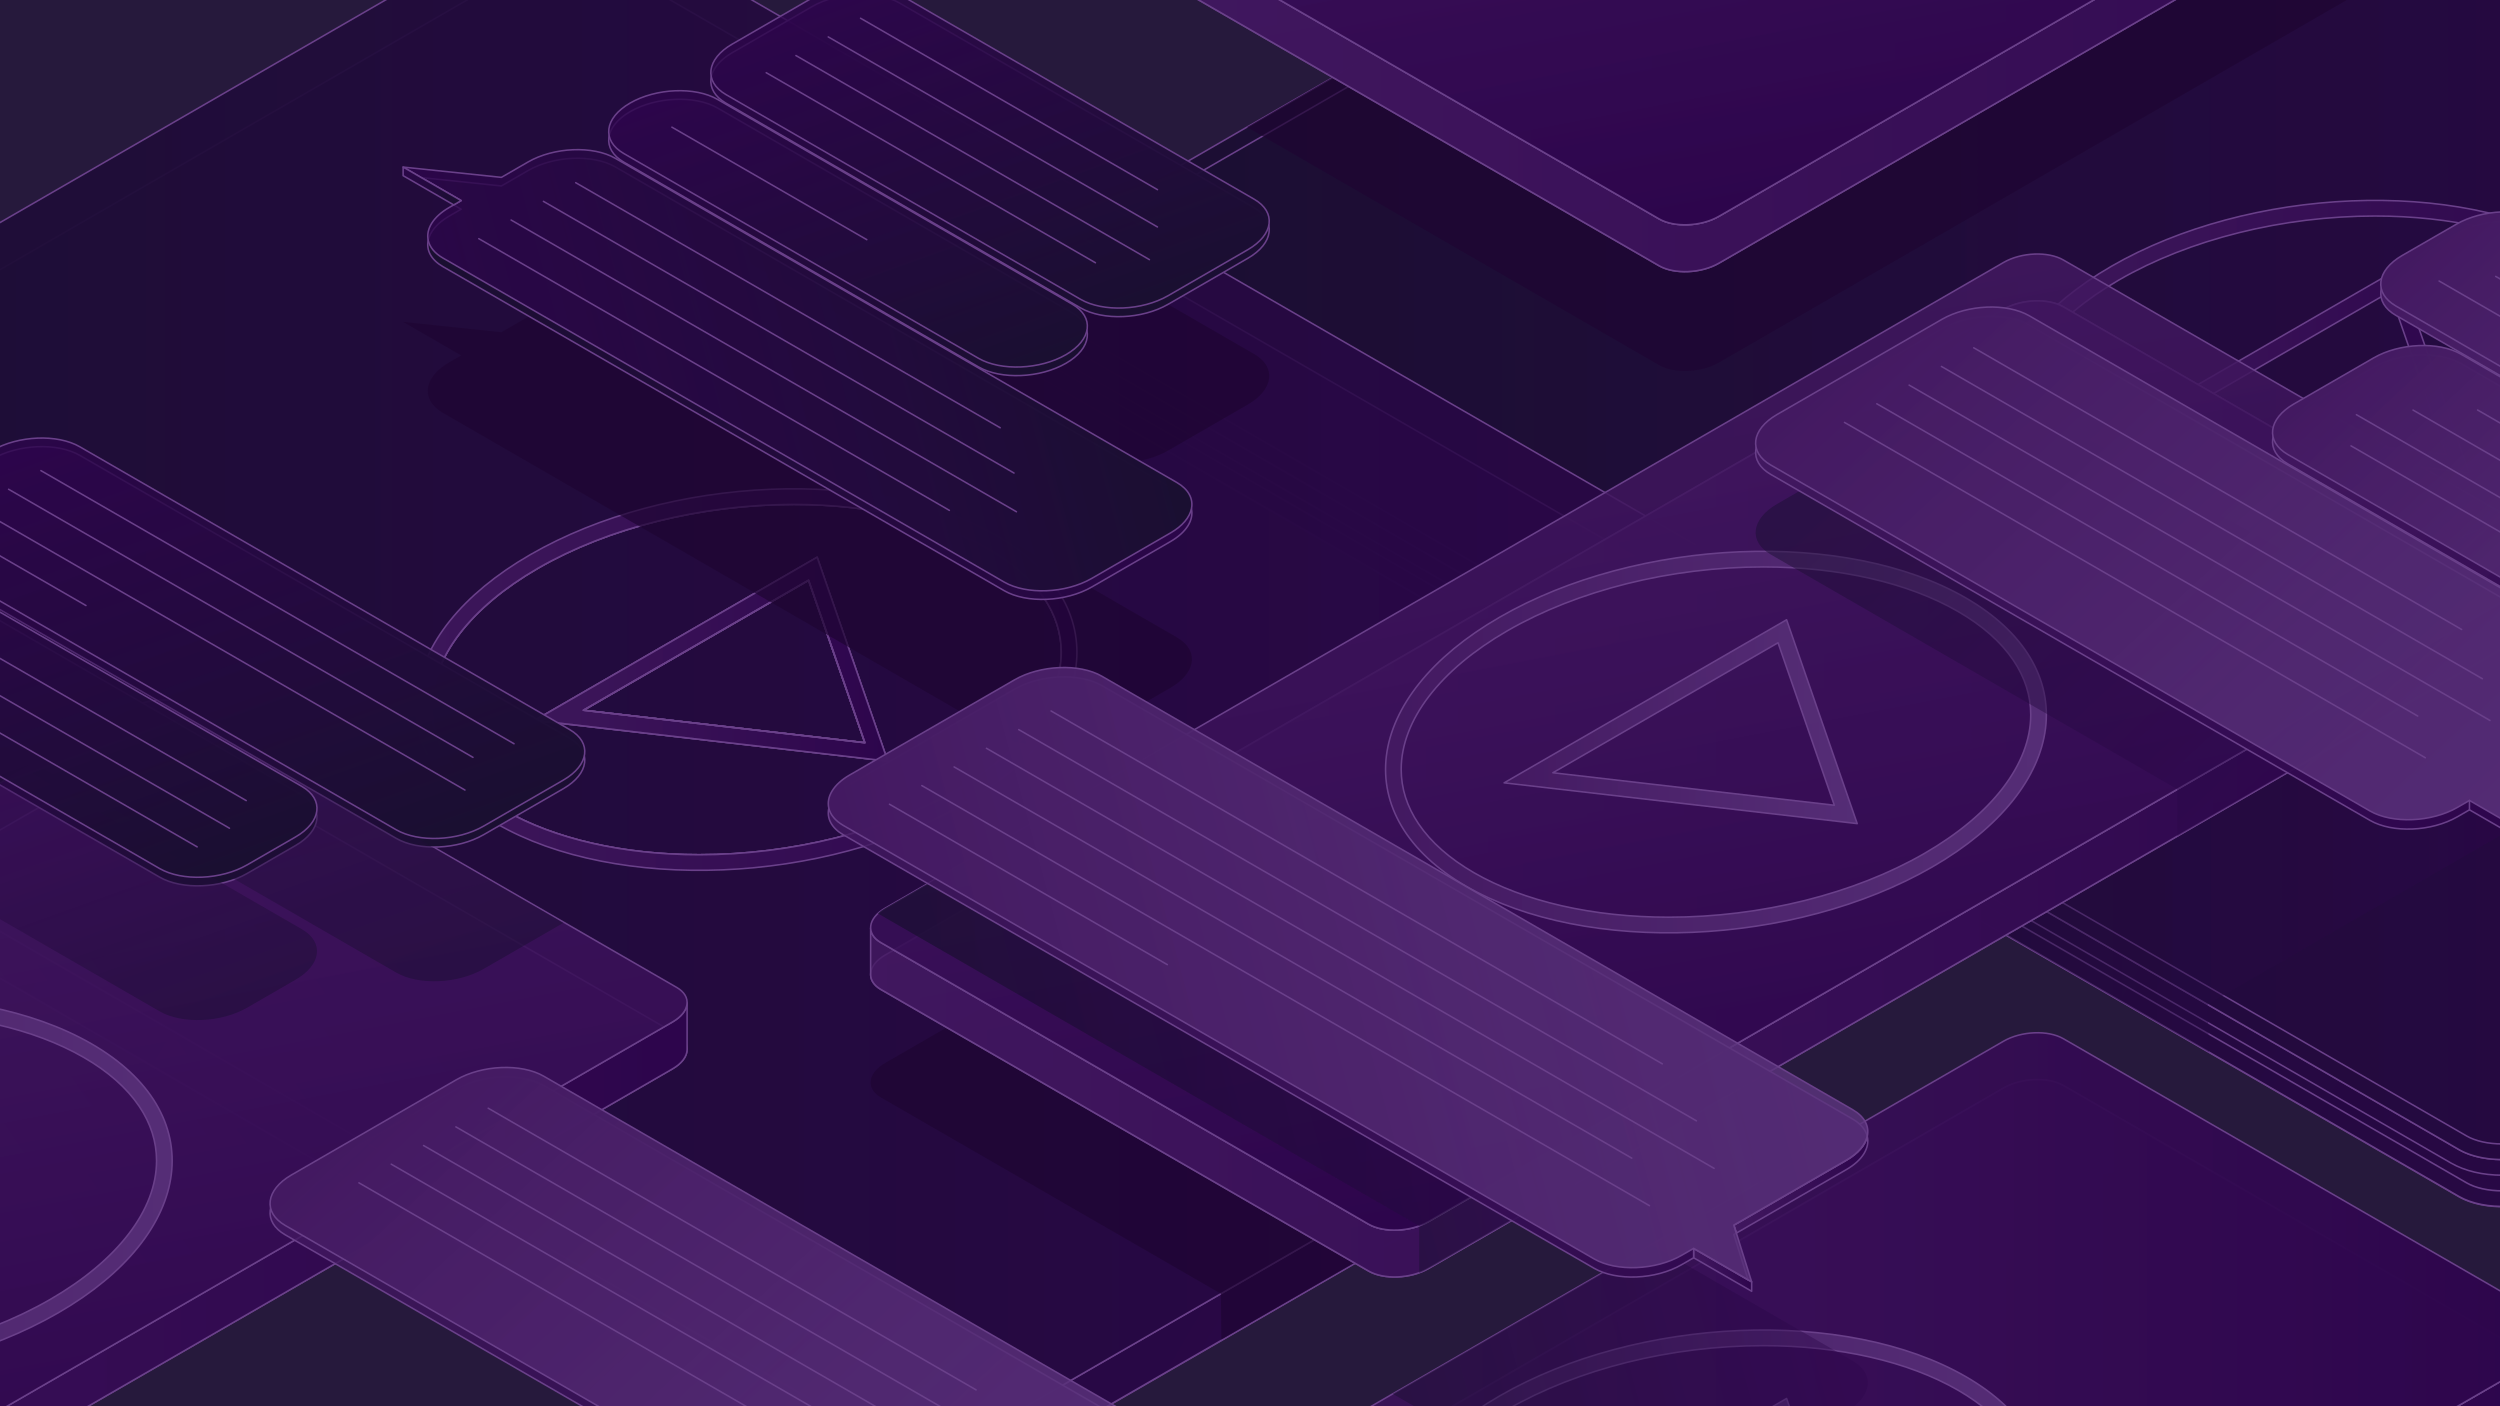
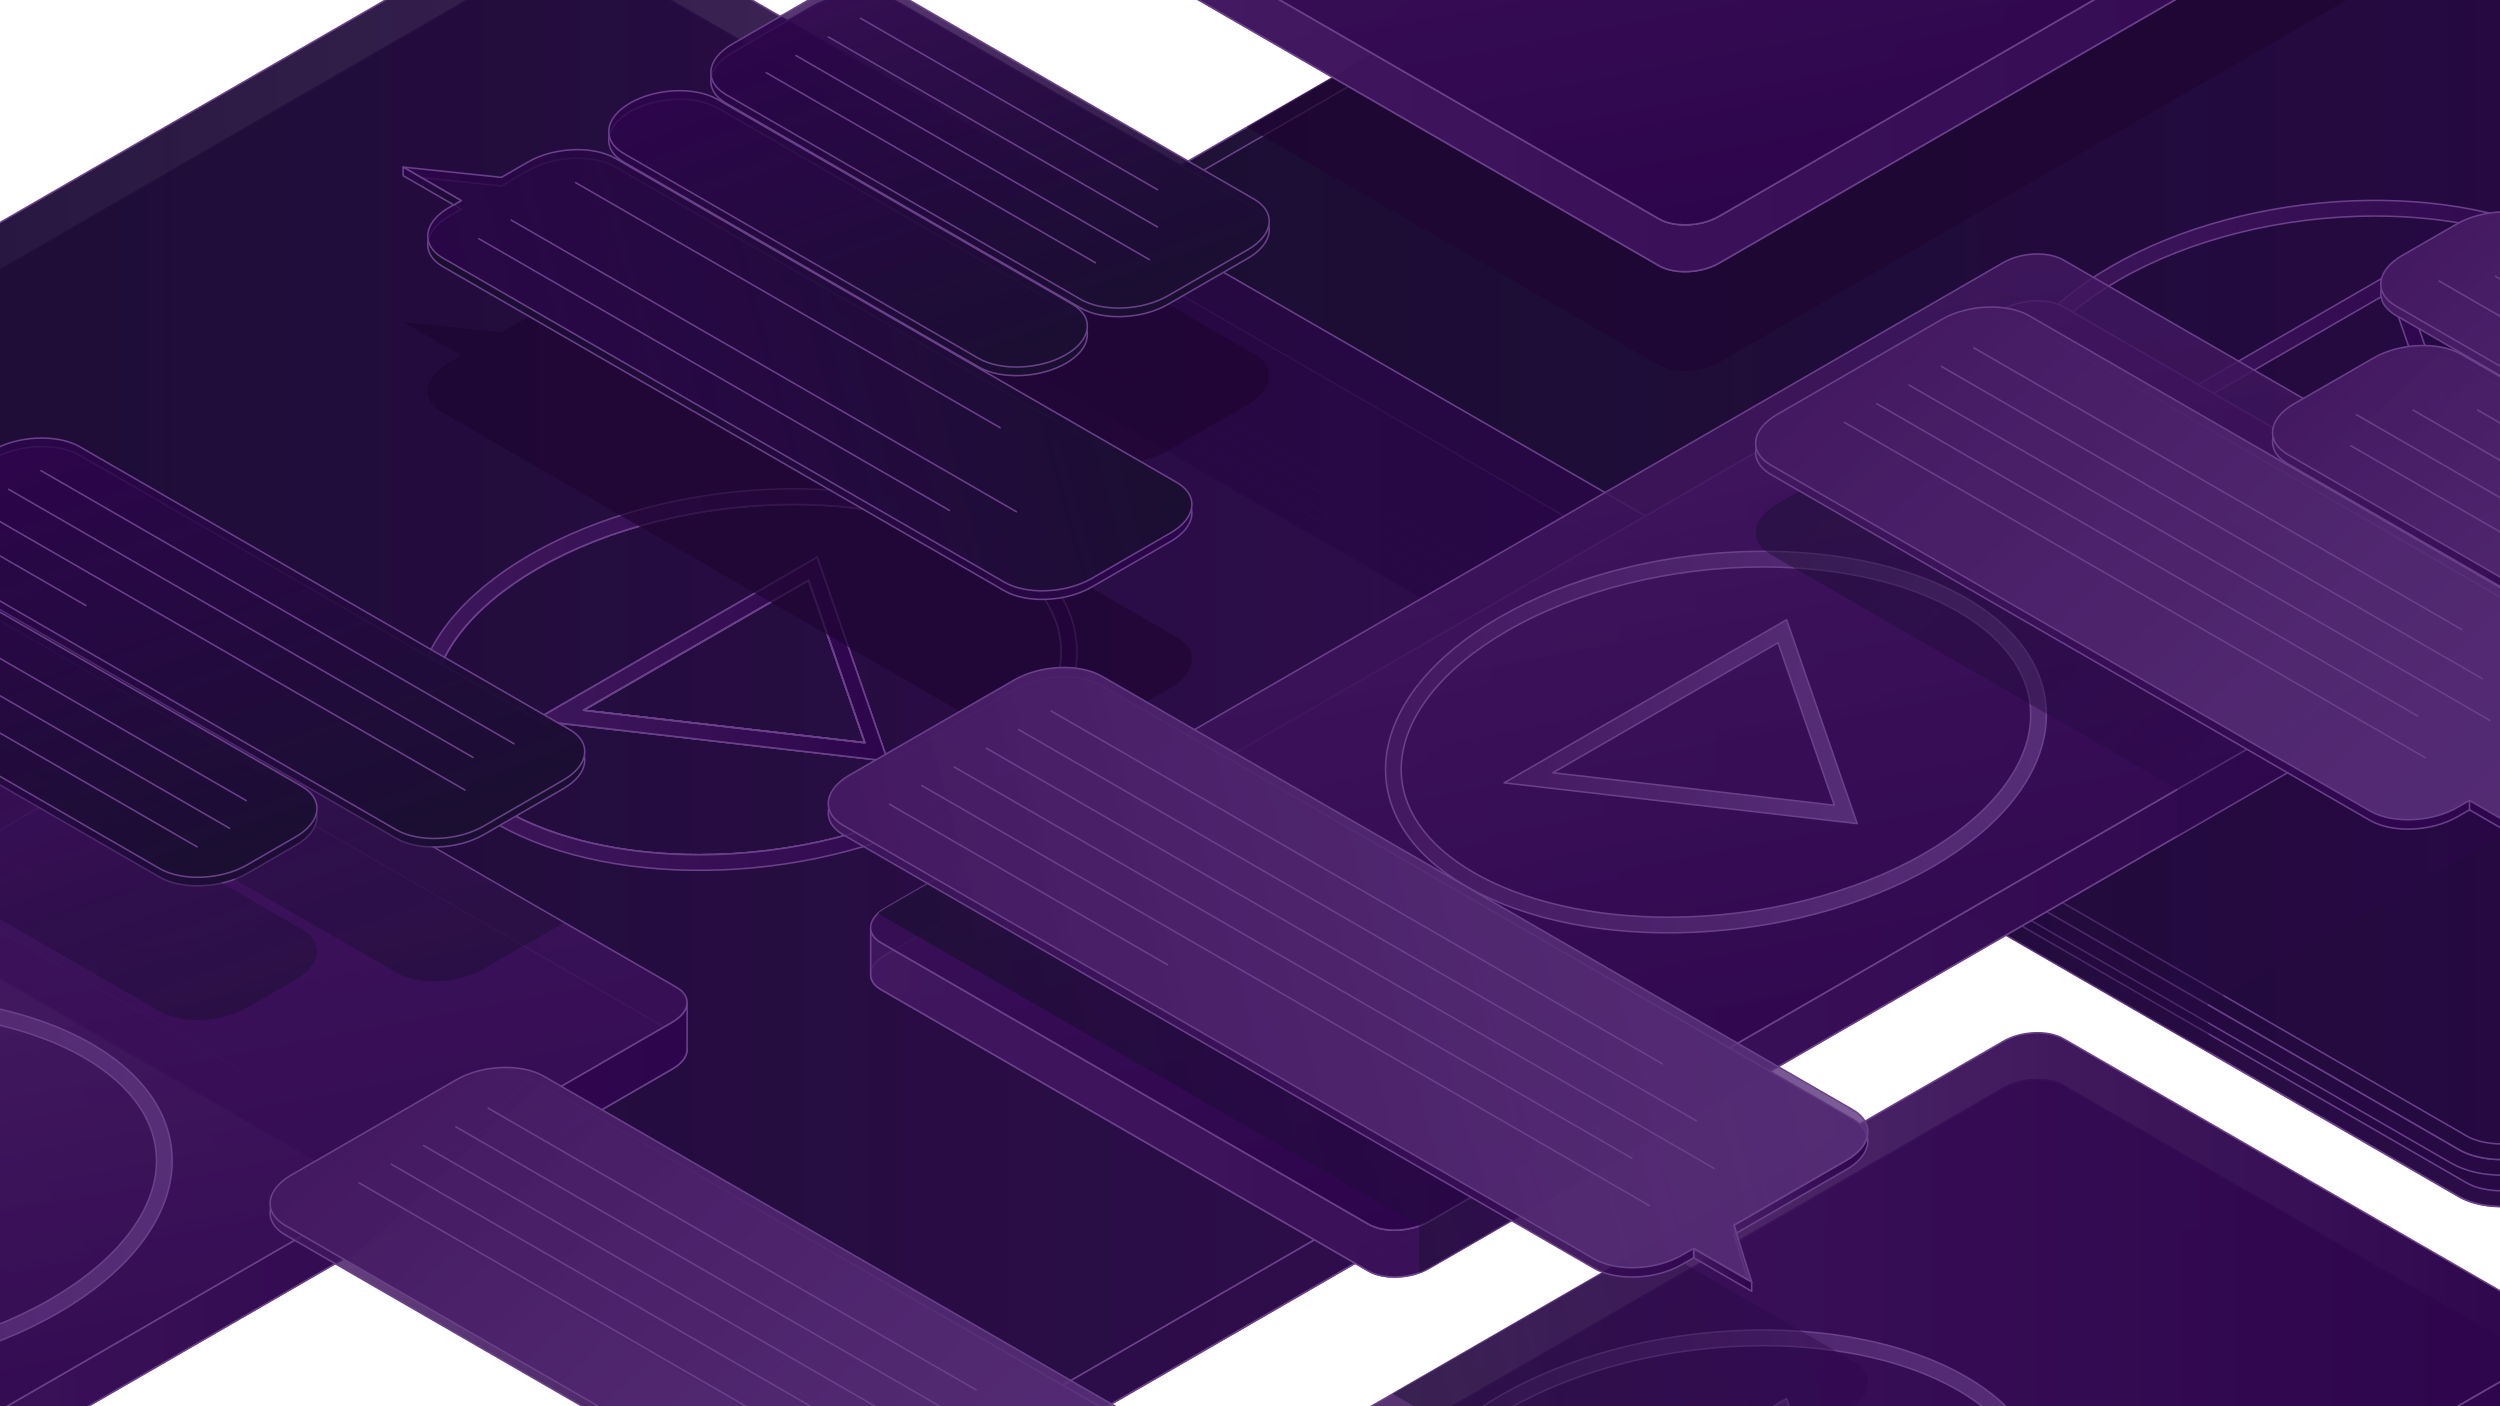
<svg xmlns="http://www.w3.org/2000/svg" xmlns:xlink="http://www.w3.org/1999/xlink" viewBox="0 0 3200 1800">
  <defs>
    <style>.cls-1{fill:url(#Unbenannter_Verlauf_27-20)}.cls-1,.cls-10,.cls-11,.cls-12,.cls-13,.cls-14,.cls-15,.cls-16,.cls-17,.cls-18,.cls-19,.cls-2,.cls-20,.cls-21,.cls-22,.cls-23,.cls-24,.cls-25,.cls-26,.cls-27,.cls-28,.cls-29,.cls-3,.cls-30,.cls-31,.cls-32,.cls-33,.cls-34,.cls-35,.cls-36,.cls-37,.cls-38,.cls-39,.cls-4,.cls-40,.cls-41,.cls-42,.cls-43,.cls-44,.cls-45,.cls-46,.cls-47,.cls-48,.cls-49,.cls-5,.cls-50,.cls-51,.cls-52,.cls-53,.cls-54,.cls-55,.cls-56,.cls-57,.cls-58,.cls-59,.cls-6,.cls-60,.cls-61,.cls-62,.cls-63,.cls-64,.cls-65,.cls-66,.cls-67,.cls-68,.cls-69,.cls-7,.cls-70,.cls-71,.cls-72,.cls-73,.cls-74,.cls-75,.cls-76,.cls-77,.cls-78,.cls-79,.cls-8,.cls-80,.cls-81,.cls-82,.cls-83,.cls-84,.cls-85,.cls-86,.cls-87,.cls-88,.cls-89,.cls-9,.cls-90,.cls-91,.cls-92,.cls-93,.cls-94,.cls-95,.cls-96{stroke:#6a408a;stroke-linecap:round;stroke-linejoin:round;stroke-width:2px}.cls-2{fill:url(#Unbenannter_Verlauf_27-22)}.cls-3{fill:url(#Unbenannter_Verlauf_4-21)}.cls-4{fill:url(#Unbenannter_Verlauf_4-20)}.cls-5{fill:url(#Unbenannter_Verlauf_4-18)}.cls-6{fill:url(#Unbenannter_Verlauf_4-23)}.cls-7{fill:url(#Unbenannter_Verlauf_27-11)}.cls-8{fill:url(#Unbenannter_Verlauf_4-13)}.cls-9{fill:url(#Unbenannter_Verlauf_4-36)}.cls-10{fill:url(#Unbenannter_Verlauf_27-9)}.cls-11{fill:url(#Unbenannter_Verlauf_27-4)}.cls-12{fill:url(#Unbenannter_Verlauf_4-9)}.cls-13{fill:url(#Unbenannter_Verlauf_4-27)}.cls-14{fill:url(#Unbenannter_Verlauf_4-11)}.cls-15{fill:url(#Unbenannter_Verlauf_20-26)}.cls-16{fill:url(#Unbenannter_Verlauf_4-19)}.cls-17{fill:url(#Unbenannter_Verlauf_20-4)}.cls-97{fill:url(#Unbenannter_Verlauf_20-10)}.cls-100,.cls-101,.cls-102,.cls-103,.cls-104,.cls-97,.cls-98,.cls-99{opacity:.5}.cls-98{fill:url(#Unbenannter_Verlauf_20-11)}.cls-99{fill:url(#Unbenannter_Verlauf_20-13)}.cls-18{fill:url(#Unbenannter_Verlauf_20-8)}.cls-19{fill:url(#Unbenannter_Verlauf_20-6)}.cls-20{fill:url(#Unbenannter_Verlauf_27-10)}.cls-21{fill:url(#Unbenannter_Verlauf_4-14)}.cls-22{fill:url(#Unbenannter_Verlauf_36-6)}.cls-23{fill:url(#Unbenannter_Verlauf_27-16)}.cls-24{fill:url(#Unbenannter_Verlauf_4-33)}.cls-25{fill:url(#Unbenannter_Verlauf_4-30)}.cls-26{fill:url(#Unbenannter_Verlauf_4-29)}.cls-27{fill:url(#Unbenannter_Verlauf_4-12)}.cls-28{fill:url(#Unbenannter_Verlauf_4)}.cls-29{fill:url(#Unbenannter_Verlauf_27-17)}.cls-30{fill:url(#Unbenannter_Verlauf_4-6)}.cls-31{fill:url(#Unbenannter_Verlauf_20)}.cls-32{fill:url(#Unbenannter_Verlauf_27-6)}.cls-33{fill:url(#Unbenannter_Verlauf_4-25)}.cls-34{fill:url(#Unbenannter_Verlauf_4-28)}.cls-35{fill:url(#Unbenannter_Verlauf_4-38)}.cls-36{fill:url(#Unbenannter_Verlauf_27-21)}.cls-37{fill:url(#Unbenannter_Verlauf_36-9)}.cls-38{fill:url(#Unbenannter_Verlauf_4-2)}.cls-100{fill:url(#Unbenannter_Verlauf_20-14)}.cls-39{fill:url(#Unbenannter_Verlauf_4-34)}.cls-40{fill:url(#Unbenannter_Verlauf_4-32)}.cls-41{fill:url(#Unbenannter_Verlauf_4-26)}.cls-42{fill:url(#Unbenannter_Verlauf_27-12)}.cls-43{fill:url(#Unbenannter_Verlauf_36-3)}.cls-101{fill:url(#Unbenannter_Verlauf_20-24)}.cls-44{fill:url(#Unbenannter_Verlauf_20-21)}.cls-105{clip-path:url(#clippath-1)}.cls-45{fill:url(#Unbenannter_Verlauf_4-8)}.cls-46{fill:url(#Unbenannter_Verlauf_20-5)}.cls-47{fill:url(#Unbenannter_Verlauf_36-8)}.cls-48{fill:url(#Unbenannter_Verlauf_4-7)}.cls-49{fill:url(#Unbenannter_Verlauf_20-9)}.cls-50{fill:url(#Unbenannter_Verlauf_4-4)}.cls-51{fill:url(#Unbenannter_Verlauf_4-35)}.cls-52{fill:url(#Unbenannter_Verlauf_20-2)}.cls-53{fill:url(#Unbenannter_Verlauf_20-17)}.cls-54{fill:url(#Unbenannter_Verlauf_36-5)}.cls-55{fill:url(#Unbenannter_Verlauf_27-2)}.cls-56{fill:url(#Unbenannter_Verlauf_20-27)}.cls-57{fill:url(#Unbenannter_Verlauf_20-3)}.cls-58{fill:url(#Unbenannter_Verlauf_36-4)}.cls-59{fill:url(#Unbenannter_Verlauf_20-25)}.cls-60{fill:url(#Unbenannter_Verlauf_4-31)}.cls-106{fill:#1f0532;opacity:.7}.cls-61{fill:url(#Unbenannter_Verlauf_20-18)}.cls-62{fill:url(#Unbenannter_Verlauf_29)}.cls-63{fill:url(#Unbenannter_Verlauf_30)}.cls-102{fill:url(#Unbenannter_Verlauf_20-23)}.cls-64{fill:url(#Unbenannter_Verlauf_27-23)}.cls-65{fill:url(#Unbenannter_Verlauf_36-10)}.cls-66{fill:url(#Unbenannter_Verlauf_20-7)}.cls-67{fill:url(#Unbenannter_Verlauf_20-16)}.cls-68{fill:url(#Unbenannter_Verlauf_27-5)}.cls-69{fill:url(#Unbenannter_Verlauf_20-22)}.cls-70{fill:url(#Unbenannter_Verlauf_4-3)}.cls-71{fill:url(#Unbenannter_Verlauf_27-7)}.cls-72{fill:url(#Unbenannter_Verlauf_27-14)}.cls-107,.cls-87{fill:none}.cls-73{fill:url(#Unbenannter_Verlauf_27-18)}.cls-74{fill:url(#Unbenannter_Verlauf_4-17)}.cls-75{fill:url(#Unbenannter_Verlauf_27-3)}.cls-76{fill:url(#Unbenannter_Verlauf_36-12)}.cls-77{fill:url(#Unbenannter_Verlauf_4-16)}.cls-108{fill:#26193c}.cls-78{fill:url(#Unbenannter_Verlauf_20-19)}.cls-79{fill:url(#Unbenannter_Verlauf_36-7)}.cls-80{fill:url(#Unbenannter_Verlauf_4-22)}.cls-81{fill:url(#Unbenannter_Verlauf_27-8)}.cls-82{fill:url(#Unbenannter_Verlauf_27-15)}.cls-83{fill:url(#Unbenannter_Verlauf_4-24)}.cls-103{fill:url(#Unbenannter_Verlauf_20-12)}.cls-84{fill:url(#Unbenannter_Verlauf_4-10)}.cls-85{fill:url(#Unbenannter_Verlauf_4-15)}.cls-86{fill:url(#Unbenannter_Verlauf_27-13)}.cls-88{fill:url(#Unbenannter_Verlauf_20-20)}.cls-89{fill:url(#Unbenannter_Verlauf_4-37)}.cls-90{fill:url(#Unbenannter_Verlauf_27-19)}.cls-91{fill:url(#Unbenannter_Verlauf_27)}.cls-92{fill:url(#Unbenannter_Verlauf_27-24)}.cls-93{fill:url(#Unbenannter_Verlauf_4-5)}.cls-94{fill:url(#Unbenannter_Verlauf_36-2)}.cls-104{fill:url(#Unbenannter_Verlauf_20-15)}.cls-95{fill:url(#Unbenannter_Verlauf_36-11)}.cls-96{fill:url(#Unbenannter_Verlauf_36)}</style>
    <clipPath id="clippath-1">
      <path class="cls-107" d="M0 0h3200v1800H0z" />
    </clipPath>
    <linearGradient id="Unbenannter_Verlauf_20" data-name="Unbenannter Verlauf 20" x1="1275.86" y1="560.97" x2="4683.08" y2="560.97" gradientUnits="userSpaceOnUse">
      <stop offset="0" stop-color="#1a0f31" />
      <stop offset="1" stop-color="#2d054c" stop-opacity=".8" />
    </linearGradient>
    <linearGradient id="Unbenannter_Verlauf_20-2" data-name="Unbenannter Verlauf 20" x1="1295.85" y1="560.97" x2="4663.08" y2="560.97" xlink:href="#Unbenannter_Verlauf_20" />
    <linearGradient id="Unbenannter_Verlauf_20-3" data-name="Unbenannter Verlauf 20" x1="1628.75" y1="-239.21" x2="4325.64" y2="1317.84" xlink:href="#Unbenannter_Verlauf_20" />
    <linearGradient id="Unbenannter_Verlauf_20-4" data-name="Unbenannter Verlauf 20" x1="1656.86" y1="-199.73" x2="4298.22" y2="1325.26" xlink:href="#Unbenannter_Verlauf_20" />
    <linearGradient id="Unbenannter_Verlauf_20-5" data-name="Unbenannter Verlauf 20" x1="1275.85" y1="500.68" x2="4683.08" y2="500.68" xlink:href="#Unbenannter_Verlauf_20" />
    <linearGradient id="Unbenannter_Verlauf_20-6" data-name="Unbenannter Verlauf 20" x1="1295.85" y1="500.68" x2="4663.08" y2="500.68" xlink:href="#Unbenannter_Verlauf_20" />
    <linearGradient id="Unbenannter_Verlauf_27" data-name="Unbenannter Verlauf 27" x1="2556.55" y1="500.68" x2="3402.39" y2="500.68" gradientUnits="userSpaceOnUse">
      <stop offset="0" stop-color="#431961" stop-opacity=".8" />
      <stop offset="1" stop-color="#2d054c" />
    </linearGradient>
    <linearGradient id="Unbenannter_Verlauf_27-2" data-name="Unbenannter Verlauf 27" x1="2708.3" y1="474.59" x2="3160.25" y2="474.59" xlink:href="#Unbenannter_Verlauf_27" />
    <linearGradient id="Unbenannter_Verlauf_20-7" data-name="Unbenannter Verlauf 20" x1="-748.06" y1="930.14" x2="2659.17" y2="930.14" xlink:href="#Unbenannter_Verlauf_20" />
    <linearGradient id="Unbenannter_Verlauf_20-8" data-name="Unbenannter Verlauf 20" x1="-395.16" y1="129.97" x2="2301.73" y2="1687.02" xlink:href="#Unbenannter_Verlauf_20" />
    <linearGradient id="Unbenannter_Verlauf_20-9" data-name="Unbenannter Verlauf 20" x1="-748.06" y1="869.86" x2="2659.17" y2="869.86" xlink:href="#Unbenannter_Verlauf_20" />
    <linearGradient id="Unbenannter_Verlauf_27-3" data-name="Unbenannter Verlauf 27" x1="684.38" y1="843.77" x2="1136.34" y2="843.77" xlink:href="#Unbenannter_Verlauf_27" />
    <linearGradient id="Unbenannter_Verlauf_27-4" data-name="Unbenannter Verlauf 27" x1="532.64" y1="869.86" x2="1378.47" y2="869.86" xlink:href="#Unbenannter_Verlauf_27" />
    <linearGradient id="Unbenannter_Verlauf_20-10" data-name="Unbenannter Verlauf 20" x1="2130.5" y1="984.85" x2="3278.47" y2="984.85" xlink:href="#Unbenannter_Verlauf_20" />
    <linearGradient id="Unbenannter_Verlauf_27-5" data-name="Unbenannter Verlauf 27" x1="-6604.61" y1="3475.35" x2="-4962.76" y2="3475.35" gradientTransform="rotate(30 -1059.416 25120.45) skewX(-49.11)" xlink:href="#Unbenannter_Verlauf_27" />
    <linearGradient id="Unbenannter_Verlauf_27-6" data-name="Unbenannter Verlauf 27" x1="1114.42" y1="2170.45" x2="3278.46" y2="2170.45" xlink:href="#Unbenannter_Verlauf_27" />
    <linearGradient id="Unbenannter_Verlauf_27-7" data-name="Unbenannter Verlauf 27" x1="1144.08" y1="1976.62" x2="3248.8" y2="1976.62" xlink:href="#Unbenannter_Verlauf_27" />
    <linearGradient id="Unbenannter_Verlauf_27-8" data-name="Unbenannter Verlauf 27" x1="1114.4" y1="1946.62" x2="3278.47" y2="1946.62" xlink:href="#Unbenannter_Verlauf_27" />
    <linearGradient id="Unbenannter_Verlauf_36" data-name="Unbenannter Verlauf 36" x1="1773.52" y1="1946.62" x2="2619.36" y2="1946.62" gradientUnits="userSpaceOnUse">
      <stop offset="0" stop-color="#431961" />
      <stop offset="1" stop-color="#5d357e" stop-opacity=".8" />
    </linearGradient>
    <linearGradient id="Unbenannter_Verlauf_36-2" data-name="Unbenannter Verlauf 36" x1="1925.28" y1="1920.53" x2="2377.21" y2="1920.53" xlink:href="#Unbenannter_Verlauf_36" />
    <linearGradient id="Unbenannter_Verlauf_27-9" data-name="Unbenannter Verlauf 27" x1="-8099.76" y1="2612.13" x2="-6457.91" y2="2612.13" gradientTransform="rotate(30 -1059.416 25120.45) skewX(-49.11)" xlink:href="#Unbenannter_Verlauf_27" />
    <linearGradient id="Unbenannter_Verlauf_27-10" data-name="Unbenannter Verlauf 27" x1="1114.42" y1="1173.68" x2="3278.46" y2="1173.68" xlink:href="#Unbenannter_Verlauf_27" />
    <linearGradient id="Unbenannter_Verlauf_27-11" data-name="Unbenannter Verlauf 27" x1="1144.08" y1="979.85" x2="3248.8" y2="979.85" xlink:href="#Unbenannter_Verlauf_27" />
    <linearGradient id="Unbenannter_Verlauf_27-12" data-name="Unbenannter Verlauf 27" x1="-8189.76" y1="2560.16" x2="-6547.91" y2="2560.16" gradientTransform="rotate(30 -1059.416 25120.45) skewX(-49.11)" xlink:href="#Unbenannter_Verlauf_27" />
    <linearGradient id="Unbenannter_Verlauf_36-3" data-name="Unbenannter Verlauf 36" y1="949.85" y2="949.85" xlink:href="#Unbenannter_Verlauf_36" />
    <linearGradient id="Unbenannter_Verlauf_36-4" data-name="Unbenannter Verlauf 36" x1="1925.28" y1="923.76" x2="2377.21" y2="923.76" xlink:href="#Unbenannter_Verlauf_36" />
    <linearGradient id="Unbenannter_Verlauf_27-13" data-name="Unbenannter Verlauf 27" x1="-9922.66" y1="1311.85" x2="-8280.81" y2="1311.85" gradientTransform="rotate(30 -1059.416 25120.45) skewX(-49.11)" xlink:href="#Unbenannter_Verlauf_27" />
    <linearGradient id="Unbenannter_Verlauf_27-14" data-name="Unbenannter Verlauf 27" x1="1486.16" y1="-113.13" x2="3650.21" y2="-113.13" xlink:href="#Unbenannter_Verlauf_27" />
    <linearGradient id="Unbenannter_Verlauf_27-15" data-name="Unbenannter Verlauf 27" x1="1515.82" y1="-306.96" x2="3620.55" y2="-306.96" xlink:href="#Unbenannter_Verlauf_27" />
    <linearGradient id="Unbenannter_Verlauf_27-16" data-name="Unbenannter Verlauf 27" x1="-10012.66" y1="1259.88" x2="-8370.81" y2="1259.88" gradientTransform="rotate(30 -1059.416 25120.45) skewX(-49.11)" xlink:href="#Unbenannter_Verlauf_27" />
    <linearGradient id="Unbenannter_Verlauf_29" data-name="Unbenannter Verlauf 29" x1="486.54" y1="1119.63" x2="-908.52" y2="2053.08" gradientUnits="userSpaceOnUse">
      <stop offset="0" stop-color="#2d054c" stop-opacity=".8" />
      <stop offset="1" stop-color="#431961" stop-opacity=".8" />
    </linearGradient>
    <linearGradient id="Unbenannter_Verlauf_27-17" data-name="Unbenannter Verlauf 27" x1="-1284.56" y1="1744.53" x2="879.49" y2="1744.53" xlink:href="#Unbenannter_Verlauf_27" />
    <linearGradient id="Unbenannter_Verlauf_27-18" data-name="Unbenannter Verlauf 27" x1="-8026.01" y1="4254.02" x2="-6384.17" y2="4254.02" gradientTransform="rotate(30 -1059.416 25120.45) skewX(-49.11)" xlink:href="#Unbenannter_Verlauf_27" />
    <linearGradient id="Unbenannter_Verlauf_36-5" data-name="Unbenannter Verlauf 36" x1="-625.46" y1="1520.7" x2="220.38" y2="1520.7" xlink:href="#Unbenannter_Verlauf_36" />
    <linearGradient id="Unbenannter_Verlauf_20-11" data-name="Unbenannter Verlauf 20" x1="1123.77" y1="1273.31" x2="2148.63" y2="1273.31" xlink:href="#Unbenannter_Verlauf_20" />
    <linearGradient id="Unbenannter_Verlauf_20-12" data-name="Unbenannter Verlauf 20" x1="1796.37" y1="1554.2" x2="2168.83" y2="1453.77" xlink:href="#Unbenannter_Verlauf_20" />
    <linearGradient id="Unbenannter_Verlauf_20-13" data-name="Unbenannter Verlauf 20" x1="1184.58" y1="1394.75" x2="2087.3" y2="1151.36" xlink:href="#Unbenannter_Verlauf_20" />
    <linearGradient id="Unbenannter_Verlauf_20-14" data-name="Unbenannter Verlauf 20" x1="1807.86" y1="1877.48" x2="2379.14" y2="1723.46" xlink:href="#Unbenannter_Verlauf_20" />
    <linearGradient id="Unbenannter_Verlauf_20-15" data-name="Unbenannter Verlauf 20" x1="-5050.07" y1="1071.01" x2="-4307.74" y2="870.86" gradientTransform="rotate(30 -941.62 15650.506) skewX(-30)" xlink:href="#Unbenannter_Verlauf_20" />
    <linearGradient id="Unbenannter_Verlauf_27-19" data-name="Unbenannter Verlauf 27" x1="-6046.53" y1="649.88" x2="-5416.33" y2="479.97" gradientTransform="rotate(30 -1574.183 18011.24) skewX(-30)" xlink:href="#Unbenannter_Verlauf_27" />
    <linearGradient id="Unbenannter_Verlauf_36-6" data-name="Unbenannter Verlauf 36" x1="-6148.69" y1="445.16" x2="-5424.16" y2="249.82" gradientTransform="rotate(30 -1574.183 18011.24) skewX(-30)" xlink:href="#Unbenannter_Verlauf_36" />
    <linearGradient id="Unbenannter_Verlauf_27-20" data-name="Unbenannter Verlauf 27" x1="-5151.27" y1="987.19" x2="-4127.87" y2="711.26" gradientTransform="rotate(30 -941.62 15650.506) skewX(-30)" xlink:href="#Unbenannter_Verlauf_27" />
    <linearGradient id="Unbenannter_Verlauf_20-16" data-name="Unbenannter Verlauf 20" x1="619.93" y1="585.15" x2="1447.14" y2="362.13" xlink:href="#Unbenannter_Verlauf_20" />
    <linearGradient id="Unbenannter_Verlauf_20-17" data-name="Unbenannter Verlauf 20" x1="8384.47" y1="1427.94" x2="8989.01" y2="1264.94" gradientTransform="matrix(-.866 -.5 -1 .577 9954.85 3869.94)" xlink:href="#Unbenannter_Verlauf_20" />
    <linearGradient id="Unbenannter_Verlauf_20-18" data-name="Unbenannter Verlauf 20" x1="8371.64" y1="1249.63" x2="9001.84" y2="1079.72" gradientTransform="matrix(-.866 -.5 -1 .577 9954.85 3869.94)" xlink:href="#Unbenannter_Verlauf_20" />
    <linearGradient id="Unbenannter_Verlauf_20-19" data-name="Unbenannter Verlauf 20" x1="8205.3" y1="2300.77" x2="9021.78" y2="2080.63" gradientTransform="matrix(-.866 -.5 -1 .577 9954.85 3869.94)" xlink:href="#Unbenannter_Verlauf_20" />
    <linearGradient id="Unbenannter_Verlauf_20-20" data-name="Unbenannter Verlauf 20" x1="8331.25" y1="2498.07" x2="9020.99" y2="2312.1" gradientTransform="matrix(-.866 -.5 -1 .577 9954.85 3869.94)" xlink:href="#Unbenannter_Verlauf_20" />
    <linearGradient id="Unbenannter_Verlauf_27-21" data-name="Unbenannter Verlauf 27" x1="2174.23" y1="1633.67" x2="2235.74" y2="1617.09" xlink:href="#Unbenannter_Verlauf_27" />
    <linearGradient id="Unbenannter_Verlauf_27-22" data-name="Unbenannter Verlauf 27" x1="2212.21" y1="1541.82" x2="2399.97" y2="1491.19" xlink:href="#Unbenannter_Verlauf_27" />
    <linearGradient id="Unbenannter_Verlauf_27-23" data-name="Unbenannter Verlauf 27" x1="1162.03" y1="1421.72" x2="2298.63" y2="1115.27" xlink:href="#Unbenannter_Verlauf_27" />
    <linearGradient id="Unbenannter_Verlauf_36-7" data-name="Unbenannter Verlauf 36" x1="1164.03" y1="1417.13" x2="2300.62" y2="1110.69" xlink:href="#Unbenannter_Verlauf_36" />
    <linearGradient id="Unbenannter_Verlauf_30" data-name="Unbenannter Verlauf 30" x1="612.5" y1="571.8" x2="1446.05" y2="347.06" gradientUnits="userSpaceOnUse">
      <stop offset="0" stop-color="#2d054c" stop-opacity=".8" />
      <stop offset="1" stop-color="#1a0f31" />
    </linearGradient>
    <linearGradient id="Unbenannter_Verlauf_20-21" data-name="Unbenannter Verlauf 20" x1="8395.47" y1="1418.41" x2="9000.01" y2="1255.41" gradientTransform="matrix(-.866 -.5 -1 .577 9954.85 3869.94)" xlink:href="#Unbenannter_Verlauf_20" />
    <linearGradient id="Unbenannter_Verlauf_20-22" data-name="Unbenannter Verlauf 20" x1="8382.64" y1="1240.1" x2="9012.84" y2="1070.19" gradientTransform="matrix(-.866 -.5 -1 .577 9954.85 3869.94)" xlink:href="#Unbenannter_Verlauf_20" />
    <linearGradient id="Unbenannter_Verlauf_4" data-name="Unbenannter Verlauf 4" x1="-6353.31" y1="1336.91" x2="-6065.31" y2="1336.91" gradientTransform="rotate(30 -941.62 15650.506) skewX(-30)" gradientUnits="userSpaceOnUse">
      <stop offset="0" stop-color="#26193c" />
      <stop offset="1" stop-color="#431961" stop-opacity=".8" />
    </linearGradient>
    <linearGradient id="Unbenannter_Verlauf_4-2" data-name="Unbenannter Verlauf 4" x1="-6353.31" y1="1460.02" x2="-5726" y2="1460.02" xlink:href="#Unbenannter_Verlauf_4" />
    <linearGradient id="Unbenannter_Verlauf_4-3" data-name="Unbenannter Verlauf 4" y1="1501.38" x2="-5657.83" y2="1501.38" xlink:href="#Unbenannter_Verlauf_4" />
    <linearGradient id="Unbenannter_Verlauf_4-4" data-name="Unbenannter Verlauf 4" x1="-6353.31" y1="1542.74" x2="-5606.51" y2="1542.74" xlink:href="#Unbenannter_Verlauf_4" />
    <linearGradient id="Unbenannter_Verlauf_4-5" data-name="Unbenannter Verlauf 4" x1="-6353.31" y1="1095.43" x2="-5914.51" y2="1095.43" xlink:href="#Unbenannter_Verlauf_4" />
    <linearGradient id="Unbenannter_Verlauf_4-6" data-name="Unbenannter Verlauf 4" x1="-6353.31" y1="1136.79" x2="-5866.83" y2="1136.79" xlink:href="#Unbenannter_Verlauf_4" />
    <linearGradient id="Unbenannter_Verlauf_4-7" data-name="Unbenannter Verlauf 4" x1="-6353.31" y1="1216.17" x2="-5866.83" y2="1216.17" xlink:href="#Unbenannter_Verlauf_4" />
    <linearGradient id="Unbenannter_Verlauf_4-8" data-name="Unbenannter Verlauf 4" x1="-6353.31" y1="1178.15" x2="-5830.93" y2="1178.15" xlink:href="#Unbenannter_Verlauf_4" />
    <linearGradient id="Unbenannter_Verlauf_36-8" data-name="Unbenannter Verlauf 36" x1="-6058.53" y1="639.49" x2="-5428.33" y2="469.58" gradientTransform="rotate(30 -1574.183 18011.24) skewX(-30)" xlink:href="#Unbenannter_Verlauf_36" />
    <linearGradient id="Unbenannter_Verlauf_4-9" data-name="Unbenannter Verlauf 4" x1="8087.85" y1="494.82" x2="8526.65" y2="494.82" gradientTransform="matrix(-.866 -.5 -1 .577 11050.47 4502.5)" xlink:href="#Unbenannter_Verlauf_4" />
    <linearGradient id="Unbenannter_Verlauf_4-10" data-name="Unbenannter Verlauf 4" x1="8087.85" y1="536.18" x2="8574.34" y2="536.18" gradientTransform="matrix(-.866 -.5 -1 .577 11050.47 4502.5)" xlink:href="#Unbenannter_Verlauf_4" />
    <linearGradient id="Unbenannter_Verlauf_4-11" data-name="Unbenannter Verlauf 4" x1="8087.85" y1="615.56" x2="8574.34" y2="615.56" gradientTransform="matrix(-.866 -.5 -1 .577 11050.47 4502.5)" xlink:href="#Unbenannter_Verlauf_4" />
    <linearGradient id="Unbenannter_Verlauf_20-23" data-name="Unbenannter Verlauf 20" x1="8039.31" y1="2470.96" x2="8853.77" y2="2251.37" gradientTransform="matrix(-.866 -.5 -1 .577 9954.85 3869.94)" xlink:href="#Unbenannter_Verlauf_20" />
    <linearGradient id="Unbenannter_Verlauf_20-24" data-name="Unbenannter Verlauf 20" x1="8152.77" y1="2621.97" x2="8622.69" y2="2495.27" gradientTransform="matrix(-.866 -.5 -1 .577 9954.85 3869.94)" xlink:href="#Unbenannter_Verlauf_20" />
    <linearGradient id="Unbenannter_Verlauf_4-12" data-name="Unbenannter Verlauf 4" x1="8087.85" y1="577.54" x2="8610.23" y2="577.54" gradientTransform="matrix(-.866 -.5 -1 .577 11050.47 4502.5)" xlink:href="#Unbenannter_Verlauf_4" />
    <linearGradient id="Unbenannter_Verlauf_36-9" data-name="Unbenannter Verlauf 36" x1="-6160.69" y1="434.77" x2="-5436.16" y2="239.43" gradientTransform="rotate(30 -1574.183 18011.24) skewX(-30)" xlink:href="#Unbenannter_Verlauf_36" />
    <linearGradient id="Unbenannter_Verlauf_4-13" data-name="Unbenannter Verlauf 4" x1="8087.85" y1="335.08" x2="8684.34" y2="335.08" gradientTransform="matrix(-.866 -.5 -1 .577 11050.47 4502.5)" xlink:href="#Unbenannter_Verlauf_4" />
    <linearGradient id="Unbenannter_Verlauf_4-14" data-name="Unbenannter Verlauf 4" x1="8087.85" y1="376.44" x2="8720.23" y2="376.44" gradientTransform="matrix(-.866 -.5 -1 .577 11050.47 4502.5)" xlink:href="#Unbenannter_Verlauf_4" />
    <linearGradient id="Unbenannter_Verlauf_20-25" data-name="Unbenannter Verlauf 20" x1="8216.3" y1="2291.24" x2="9032.78" y2="2071.11" gradientTransform="matrix(-.866 -.5 -1 .577 9954.85 3869.94)" xlink:href="#Unbenannter_Verlauf_20" />
    <linearGradient id="Unbenannter_Verlauf_4-15" data-name="Unbenannter Verlauf 4" x1="-6380.03" y1="2121.45" x2="-5680.8" y2="2121.45" xlink:href="#Unbenannter_Verlauf_4" />
    <linearGradient id="Unbenannter_Verlauf_4-16" data-name="Unbenannter Verlauf 4" x1="-6380.03" y1="2162.82" x2="-5693.72" y2="2162.82" xlink:href="#Unbenannter_Verlauf_4" />
    <linearGradient id="Unbenannter_Verlauf_4-17" data-name="Unbenannter Verlauf 4" x1="-6380.03" y1="2242.2" x2="-6174.08" y2="2242.2" xlink:href="#Unbenannter_Verlauf_4" />
    <linearGradient id="Unbenannter_Verlauf_4-18" data-name="Unbenannter Verlauf 4" x1="-6380.03" y1="2204.18" x2="-5657.83" y2="2204.18" xlink:href="#Unbenannter_Verlauf_4" />
    <linearGradient id="Unbenannter_Verlauf_20-26" data-name="Unbenannter Verlauf 20" x1="8342.25" y1="2488.54" x2="9031.99" y2="2302.57" gradientTransform="matrix(-.866 -.5 -1 .577 9954.85 3869.94)" xlink:href="#Unbenannter_Verlauf_20" />
    <linearGradient id="Unbenannter_Verlauf_4-19" data-name="Unbenannter Verlauf 4" x1="-6380.03" y1="2355.84" x2="-5805.96" y2="2355.84" xlink:href="#Unbenannter_Verlauf_4" />
    <linearGradient id="Unbenannter_Verlauf_4-20" data-name="Unbenannter Verlauf 4" x1="-6380.03" y1="2397.2" x2="-5782.98" y2="2397.2" xlink:href="#Unbenannter_Verlauf_4" />
    <linearGradient id="Unbenannter_Verlauf_4-21" data-name="Unbenannter Verlauf 4" x1="-6380.03" y1="2438.56" x2="-5782.98" y2="2438.56" xlink:href="#Unbenannter_Verlauf_4" />
    <linearGradient id="Unbenannter_Verlauf_4-22" data-name="Unbenannter Verlauf 4" x1="-6353.31" y1="1584.11" x2="-5657.83" y2="1584.11" xlink:href="#Unbenannter_Verlauf_4" />
    <linearGradient id="Unbenannter_Verlauf_4-23" data-name="Unbenannter Verlauf 4" x1="-5325.85" y1="1741.39" x2="-4422.51" y2="1741.39" xlink:href="#Unbenannter_Verlauf_4" />
    <linearGradient id="Unbenannter_Verlauf_4-24" data-name="Unbenannter Verlauf 4" x1="-5325.85" y1="1782.75" x2="-4324.34" y2="1782.75" xlink:href="#Unbenannter_Verlauf_4" />
    <linearGradient id="Unbenannter_Verlauf_4-25" data-name="Unbenannter Verlauf 4" x1="-5325.85" y1="1824.11" x2="-4250.45" y2="1824.11" xlink:href="#Unbenannter_Verlauf_4" />
    <linearGradient id="Unbenannter_Verlauf_4-26" data-name="Unbenannter Verlauf 4" x1="-5325.85" y1="1906.83" x2="-4250.45" y2="1906.83" xlink:href="#Unbenannter_Verlauf_4" />
    <linearGradient id="Unbenannter_Verlauf_4-27" data-name="Unbenannter Verlauf 4" x1="-5325.85" y1="1948.2" x2="-4915.3" y2="1948.2" xlink:href="#Unbenannter_Verlauf_4" />
    <linearGradient id="Unbenannter_Verlauf_4-28" data-name="Unbenannter Verlauf 4" x1="-5325.85" y1="1865.47" x2="-4324.34" y2="1865.47" xlink:href="#Unbenannter_Verlauf_4" />
    <linearGradient id="Unbenannter_Verlauf_36-10" data-name="Unbenannter Verlauf 36" x1="-5163.27" y1="976.8" x2="-4139.87" y2="700.87" gradientTransform="rotate(30 -941.62 15650.506) skewX(-30)" xlink:href="#Unbenannter_Verlauf_36" />
    <linearGradient id="Unbenannter_Verlauf_4-29" data-name="Unbenannter Verlauf 4" x1="-5108.83" y1="748.3" x2="-4387.79" y2="748.3" xlink:href="#Unbenannter_Verlauf_4" />
    <linearGradient id="Unbenannter_Verlauf_4-30" data-name="Unbenannter Verlauf 4" x1="-5108.83" y1="789.66" x2="-4309.43" y2="789.66" xlink:href="#Unbenannter_Verlauf_4" />
    <linearGradient id="Unbenannter_Verlauf_4-31" data-name="Unbenannter Verlauf 4" x1="-5108.83" y1="831.02" x2="-4250.45" y2="831.02" xlink:href="#Unbenannter_Verlauf_4" />
    <linearGradient id="Unbenannter_Verlauf_4-32" data-name="Unbenannter Verlauf 4" x1="-5108.83" y1="913.74" x2="-4250.45" y2="913.74" xlink:href="#Unbenannter_Verlauf_4" />
    <linearGradient id="Unbenannter_Verlauf_4-33" data-name="Unbenannter Verlauf 4" x1="-5108.83" y1="872.38" x2="-4309.43" y2="872.38" xlink:href="#Unbenannter_Verlauf_4" />
    <linearGradient id="Unbenannter_Verlauf_27-24" data-name="Unbenannter Verlauf 27" x1="-5275.77" y1="2780.88" x2="-4252.37" y2="2504.95" gradientTransform="rotate(30 -941.62 15650.506) skewX(-30)" xlink:href="#Unbenannter_Verlauf_27" />
    <linearGradient id="Unbenannter_Verlauf_36-11" data-name="Unbenannter Verlauf 36" x1="-5287.77" y1="2770.48" x2="-4264.37" y2="2494.56" gradientTransform="rotate(30 -941.62 15650.506) skewX(-30)" xlink:href="#Unbenannter_Verlauf_36" />
    <linearGradient id="Unbenannter_Verlauf_4-34" data-name="Unbenannter Verlauf 4" x1="-5233.33" y1="2541.99" x2="-4512.29" y2="2541.99" xlink:href="#Unbenannter_Verlauf_4" />
    <linearGradient id="Unbenannter_Verlauf_4-35" data-name="Unbenannter Verlauf 4" x1="-5233.33" y1="2583.35" x2="-4433.93" y2="2583.35" xlink:href="#Unbenannter_Verlauf_4" />
    <linearGradient id="Unbenannter_Verlauf_4-36" data-name="Unbenannter Verlauf 4" x1="-5233.33" y1="2624.71" x2="-4374.95" y2="2624.71" xlink:href="#Unbenannter_Verlauf_4" />
    <linearGradient id="Unbenannter_Verlauf_4-37" data-name="Unbenannter Verlauf 4" x1="-5233.33" y1="2707.43" x2="-4374.95" y2="2707.43" xlink:href="#Unbenannter_Verlauf_4" />
    <linearGradient id="Unbenannter_Verlauf_4-38" data-name="Unbenannter Verlauf 4" x1="-5233.33" y1="2666.07" x2="-4433.93" y2="2666.07" xlink:href="#Unbenannter_Verlauf_4" />
    <linearGradient id="Unbenannter_Verlauf_20-27" data-name="Unbenannter Verlauf 20" x1="577.9" y1="268.03" x2="522.91" y2="207.57" xlink:href="#Unbenannter_Verlauf_20" />
    <linearGradient id="Unbenannter_Verlauf_36-12" data-name="Unbenannter Verlauf 36" x1="3159.42" y1="1030.98" x2="3162.43" y2="1030.17" xlink:href="#Unbenannter_Verlauf_36" />
  </defs>
-   <path class="cls-108" d="M0 0h3200v1800H0z" id="BG" />
  <g class="cls-105" id="Ebene_2" data-name="Ebene 2">
    <path class="cls-31" d="M4683.08 689.62v1.03c0 .21 0 .43-.02.64-.36 10.24-5.94 20.81-16.55 30.3-4.2 3.77-9.2 7.36-14.98 10.7L3276.2 1526.34c-38.15 22.02-95.85 24.41-128.88 5.34l-373.85-215.84-695.18-401.37-780.14-450.41a61.975 61.975 0 0 1-5.72-3.71c-10.91-7.96-16.38-17.78-16.57-28.03v-.58c0-10.63 5.65-21.68 16.76-31.55 4.17-3.71 9.1-7.24 14.79-10.53l1375.34-794.05c38.14-22.03 95.84-24.42 128.87-5.35L4660.79 657.88a62.93 62.93 0 0 1 5.54 3.58c11.03 7.98 16.56 17.86 16.75 28.16z" />
    <path class="cls-52" d="M3203.29 1524.55c-18.26 0-34.59-3.62-45.97-10.19l-373.85-215.84-695.18-401.37-780.14-450.41a41.13 41.13 0 0 1-3.9-2.52c-3.76-2.75-8.22-7.05-8.4-12.14v-.35c0-4.88 3.66-10.93 10.04-16.6 3.22-2.86 7.09-5.61 11.52-8.17l1375.33-794.04c17.1-9.88 40.03-15.54 62.9-15.54 18.25 0 34.58 3.62 45.97 10.19L4650.78 675.19c1.36.78 2.63 1.6 3.8 2.45 3.8 2.75 8.32 7.08 8.49 12.2v.74c-.17 4.75-3.78 10.62-9.9 16.1-3.24 2.91-7.15 5.69-11.65 8.29L3266.2 1509.02c-17.1 9.87-40.03 15.54-62.91 15.54z" />
    <path class="cls-57" d="M4683.08 630.36v58.97c.29 14.79-10.41 30.46-31.55 42.67L3276.2 1526.05c-38.15 22.02-95.85 24.41-128.88 5.34L1298.15 463.77c-14.74-8.52-22.09-19.87-22.29-31.79v-59.95c.19 10.25 5.66 20.07 16.57 28.03 1.76 1.29 3.67 2.53 5.72 3.71l1849.17 1067.62c33.03 19.07 90.73 16.68 128.88-5.34L4651.53 672c5.78-3.34 10.78-6.93 14.98-10.7 10.83-9.69 16.42-20.5 16.57-30.94z" />
    <path class="cls-17" d="M3203.29 1524.26c-18.26 0-34.59-3.62-45.97-10.19L1308.15 446.45c-4.51-2.61-12.09-7.98-12.29-14.69v-6.22l1841.46 1063.17c17.62 10.17 40.44 15.55 65.97 15.55 29.68 0 59.89-7.61 82.9-20.89l1375.33-794.05c.52-.3 1.04-.6 1.55-.91v1.31c.12 5.71-5.46 15.67-21.55 24.96l-1375.33 794.05c-17.1 9.87-40.03 15.54-62.91 15.54z" />
    <path class="cls-46" d="M4683.08 629.33v1.03c-.15 10.44-5.74 21.25-16.57 30.94-4.2 3.77-9.2 7.36-14.98 10.7L3276.2 1466.05c-38.15 22.02-95.85 24.41-128.88 5.34L1298.15 403.77a61.975 61.975 0 0 1-5.72-3.71c-10.91-7.96-16.38-17.78-16.57-28.03v-.05c-.26-14.78 10.43-30.42 31.55-42.61l1375.34-794.05c38.14-22.03 95.84-24.42 128.87-5.35L4660.79 597.59c14.72 8.5 22.07 19.84 22.29 31.74z" />
    <path class="cls-19" d="M3203.29 1464.26c-18.26 0-34.59-3.62-45.97-10.19L1308.15 386.45c-1.42-.82-2.73-1.66-3.89-2.52-3.78-2.76-8.25-7.07-8.4-12.18v-.12c-.11-5.98 5.5-15.67 21.55-24.94l1375.34-794.05c17.1-9.88 40.03-15.54 62.9-15.54 18.25 0 34.58 3.62 45.97 10.19L4650.79 614.91c4.51 2.6 12.06 7.95 12.29 14.65v.62c-.12 4.78-3.73 10.68-9.91 16.21-3.24 2.91-7.15 5.69-11.65 8.29L3266.2 1448.73c-17.1 9.87-40.03 15.54-62.91 15.54z" />
    <path class="cls-91" d="M3299.17 316.11c-152.91-88.29-420-77.21-596.56 24.72-176.56 101.94-195.73 256.14-42.83 344.42 152.91 88.28 419.99 77.21 596.55-24.73 176.57-101.93 195.74-256.13 42.84-344.41zm-52.83 327.09c-89.88 51.89-209.23 81.65-327.46 81.65-97.06 0-185.52-20.21-249.1-56.92-31.23-18.03-55.12-39.1-71.02-62.64-14.73-21.82-22.21-45.24-22.21-69.62 0-62.89 49.6-127.59 136.06-177.52 89.88-51.88 209.23-81.64 327.46-81.64 97.06 0 185.52 20.21 249.1 56.92 31.22 18.03 55.12 39.1 71.01 62.64 14.74 21.82 22.21 45.24 22.21 69.62 0 62.89-49.59 127.59-136.05 177.51z" />
    <path class="cls-55" d="M3069.86 344.12l-361.55 208.75 451.94 52.18-90.39-260.93zm-10.97 29.43l72.05 207.98-360.24-41.59 288.19-166.39z" />
    <path class="cls-87" d="M1275.86 372.03v-.05M1255.86 372.03v-.05h40l-40 .05z" />
    <path class="cls-66" d="M2659.17 1058.79v1.03c-.15 10.44-5.74 21.25-16.57 30.94-4.2 3.77-9.2 7.36-14.98 10.7l-1375.33 794.05c-38.15 22.02-95.85 24.41-128.88 5.34L-725.76 833.23a61.975 61.975 0 0 1-5.72-3.71c-10.91-7.96-16.38-17.78-16.57-28.03v-.05c-.26-14.78 10.43-30.42 31.55-42.61L658.84-35.22c38.14-22.03 95.84-24.42 128.87-5.35l1849.17 1067.62c14.72 8.5 22.07 19.84 22.29 31.74z" />
    <path class="cls-18" d="M2659.17 999.53v58.97c.29 14.79-10.41 30.46-31.55 42.67l-1375.33 794.05c-38.15 22.02-95.85 24.41-128.88 5.34L-725.76 832.94c-14.74-8.52-22.09-19.87-22.29-31.79V741.2c.19 10.25 5.66 20.07 16.57 28.03 1.76 1.29 3.67 2.53 5.72 3.71l1849.17 1067.62c33.03 19.07 90.73 16.68 128.88-5.34l1375.33-794.05c5.78-3.34 10.78-6.93 14.98-10.7 10.83-9.69 16.42-20.5 16.57-30.94z" />
    <path class="cls-49" d="M2659.17 998.5v1.03c-.15 10.44-5.74 21.25-16.57 30.94-4.2 3.77-9.2 7.36-14.98 10.7l-1375.33 794.05c-38.15 22.02-95.85 24.41-128.88 5.34L-725.76 772.94a61.975 61.975 0 0 1-5.72-3.71c-10.91-7.96-16.38-17.78-16.57-28.03v-.05c-.26-14.78 10.43-30.42 31.55-42.61L658.84-95.51c38.14-22.03 95.84-24.42 128.87-5.35L2636.88 966.76c14.72 8.5 22.07 19.84 22.29 31.74z" />
    <path class="cls-87" d="M746.79 909.11l288.19-166.38 72.05 207.98-360.24-41.6z" />
    <path class="cls-87" d="M1336.27 765.24c-15.89-23.53-39.79-44.61-71.02-62.64-63.57-36.7-152.03-56.92-249.09-56.92-118.23 0-237.59 29.76-327.46 81.65-86.47 49.92-136.06 114.62-136.06 177.51 0 24.38 7.48 47.81 22.21 69.63 15.9 23.53 39.79 44.61 71.02 62.64 63.57 36.7 152.04 56.92 249.09 56.92 118.24 0 237.59-29.76 327.46-81.65 86.47-49.92 136.06-114.62 136.06-177.51 0-24.38-7.47-47.81-22.21-69.63zm-651.88 156.8l361.56-208.74 90.39 260.93-451.95-52.19z" />
    <path class="cls-87" d="M1034.98 742.73l72.05 207.98-360.24-41.6 288.19-166.38z" />
    <path class="cls-87" d="M1336.27 765.24c-15.89-23.53-39.79-44.61-71.02-62.64-63.57-36.7-152.03-56.92-249.09-56.92-118.23 0-237.59 29.76-327.46 81.65-86.47 49.92-136.06 114.62-136.06 177.51 0 24.38 7.48 47.81 22.21 69.63 15.9 23.53 39.79 44.61 71.02 62.64 63.57 36.7 152.04 56.92 249.09 56.92 118.24 0 237.59-29.76 327.46-81.65 86.47-49.92 136.06-114.62 136.06-177.51 0-24.38-7.47-47.81-22.21-69.63zm-651.88 156.8l361.56-208.74 90.39 260.93-451.95-52.19z" />
    <path class="cls-75" d="M1045.94 713.3L684.38 922.04l451.95 52.19-90.39-260.93zm-10.97 29.43l72.05 207.98-360.24-41.6 288.19-166.38z" />
    <path class="cls-11" d="M1275.25 685.28c-152.9-88.28-419.99-77.21-596.55 24.73s-195.74 256.14-42.83 344.42c152.91 88.28 419.99 77.21 596.55-24.73s195.74-256.14 42.83-344.42zm-52.83 327.1c-89.87 51.89-209.22 81.65-327.46 81.65-97.05 0-185.52-20.22-249.09-56.92-31.23-18.03-55.12-39.11-71.02-62.64-14.73-21.82-22.21-45.25-22.21-69.63 0-62.89 49.59-127.59 136.06-177.51 89.87-51.89 209.23-81.65 327.46-81.65 97.06 0 185.52 20.22 249.09 56.92 31.23 18.03 55.13 39.11 71.02 62.64 14.74 21.82 22.21 45.25 22.21 69.63 0 62.89-49.59 127.59-136.06 177.51z" />
    <path class="cls-87" d="M1107.03 950.71l-360.24-41.6 288.19-166.38 72.05 207.98z" />
    <path class="cls-87" d="M1107.03 950.71l-360.24-41.6 288.19-166.38 72.05 207.98zM2659.17 999.53v-1.03" />
    <path class="cls-106" d="M3636.97-406.54l-534.65-308.68-1506.29 877.95 527.47 304.53c19.63 11.33 53.92 9.91 76.58-3.17l1431.39-826.41c22.67-13.09 25.13-32.88 5.5-44.21z" />
    <path class="cls-97" d="M3259.73 1035.09l-434.05 250.6 1.9 61.1-54.11-30.95-641.32-370.27.25-.14-1.9-61.1 434.05-250.6c7.05-4.07 15.23-7.01 23.74-8.79 18.84-3.94 39.32-2.19 52.84 5.62l187.78 108.41 436.32 251.91c19.63 11.33 17.16 31.13-5.5 44.21z" />
-     <path class="cls-106" d="M3094.64 832.64l-453.51-301.65c-19.63-11.33-53.92-9.91-76.58 3.17l-1431.39 826.41c-22.67 13.09-25.13 32.88-5.5 44.21l435.08 251.19.61 58.67 1531.3-882.02z" />
    <g>
      <path class="cls-68" d="M3265.22 1749.88l-624.1-360.32c-19.63-11.33-53.92-9.91-76.58 3.17l-1431.39 826.41c-22.67 13.09-25.13 32.88-5.5 44.21l624.1 360.32c19.63 11.33 53.92 9.91 76.58-3.17l1431.39-826.41c22.67-13.09 25.13-32.88 5.5-44.21z" />
      <path class="cls-32" d="M3278.46 1709.57v60.02c-.24 8.54-6.58 17.49-18.74 24.5l-1431.39 826.42c-22.67 13.08-56.95 14.5-76.58 3.17l-624.1-360.32c-8.67-5.01-13.04-11.67-13.24-18.68v-59.85c.27 6.96 4.63 13.56 13.24 18.53l16.42 9.48 607.68 350.84c19.63 11.33 53.91 9.91 76.58-3.17L3248.8 1740.4l10.92-6.31c12.17-7.02 18.51-15.98 18.74-24.52z" />
      <path class="cls-71" d="M3248.8 1740.4l-1420.47 820.11c-22.67 13.08-56.95 14.5-76.58 3.17l-607.68-350.84 1420.47-820.11c22.67-13.08 56.95-14.51 76.58-3.17l607.68 350.84z" />
      <path class="cls-81" d="M3278.46 1709.65c0 .24-.02.48-.04.72-.02.27-.04.54-.08.81-.03.25-.06.51-.11.77-.04.31-.1.62-.16.94-.05.23-.11.47-.17.71-.08.33-.16.65-.27.98-.06.21-.13.42-.2.63-.09.27-.18.54-.29.81-.1.27-.21.54-.32.8-.11.26-.22.51-.34.76-.15.33-.32.66-.49 1-.11.22-.23.43-.34.64 0 0-.02.02-.02.03-.15.26-.3.52-.46.78-.16.26-.32.53-.5.79-.16.26-.34.52-.51.77l-.42.57c-.13.19-.27.37-.41.55-.12.16-.24.31-.37.47-.2.26-.42.52-.64.78-2.84 3.35-6.67 6.55-11.46 9.45-.37.23-.75.46-1.14.68l-10.92 6.31-1420.47 820.11c-22.67 13.08-56.95 14.5-76.58 3.17l-607.68-350.84-16.42-9.48c-.28-.16-.55-.32-.82-.49-.88-.53-1.72-1.09-2.5-1.65-.18-.13-.35-.26-.52-.39-1.87-1.41-3.45-2.91-4.76-4.49-.17-.2-.33-.39-.48-.59-.16-.2-.31-.4-.45-.61-.3-.41-.58-.83-.85-1.25-.12-.19-.24-.39-.35-.59-.12-.21-.24-.41-.35-.62-.11-.21-.22-.42-.32-.63-.41-.85-.76-1.71-1.03-2.57-.07-.22-.13-.44-.19-.66-.06-.22-.12-.43-.17-.65-.05-.22-.1-.44-.14-.66-.17-.89-.27-1.78-.31-2.68-.33-8.89 6.02-18.34 18.74-25.69l649.54-375.01 330.88-191.04 450.97-260.36c22.67-13.08 56.95-14.51 76.58-3.17l624.1 360.32c9.13 5.27 13.47 12.36 13.24 19.77z" />
      <path class="cls-96" d="M2516.13 1762.04c-152.91-88.28-420-77.21-596.56 24.73-176.56 101.94-195.73 256.14-42.83 344.42 152.91 88.28 420 77.21 596.56-24.73 176.56-101.93 195.73-256.14 42.83-344.42zm-52.83 327.1c-89.88 51.89-209.23 81.65-327.46 81.65-97.06 0-185.52-20.21-249.1-56.92-31.22-18.03-55.12-39.1-71.01-62.64-14.74-21.82-22.21-45.25-22.21-69.63 0-62.89 49.59-127.59 136.05-177.51 89.88-51.89 209.23-81.65 327.46-81.65 97.06 0 185.52 20.22 249.1 56.92 31.22 18.03 55.12 39.11 71.01 62.64 14.74 21.82 22.21 45.25 22.21 69.63 0 62.89-49.59 127.59-136.05 177.51z" />
      <path class="cls-94" d="M2286.83 1790.06l-361.55 208.74 451.94 52.19-90.39-260.93zm-10.97 29.43l72.05 207.98-360.24-41.59 288.19-166.39z" />
    </g>
    <g>
      <path class="cls-10" d="M3265.22 753.11l-624.1-360.32c-19.63-11.33-53.92-9.91-76.58 3.17l-1431.39 826.41c-22.67 13.09-25.13 32.88-5.5 44.21l624.1 360.32c19.63 11.33 53.92 9.91 76.58-3.17l1431.39-826.41c22.67-13.09 25.13-32.88 5.5-44.21z" />
      <path class="cls-20" d="M3278.46 712.8v60.02c-.24 8.54-6.58 17.49-18.74 24.5l-1431.39 826.42c-22.67 13.08-56.95 14.5-76.58 3.17l-624.1-360.32c-8.67-5.01-13.04-11.67-13.24-18.68v-59.85c.27 6.96 4.63 13.56 13.24 18.53l16.42 9.48 607.68 350.84c19.63 11.33 53.91 9.91 76.58-3.17L3248.8 743.63l10.92-6.31c12.17-7.02 18.51-15.98 18.74-24.52z" />
      <path class="cls-7" d="M3248.8 743.63l-1420.47 820.11c-22.67 13.08-56.95 14.5-76.58 3.17l-607.68-350.84 1420.47-820.11c22.67-13.08 56.95-14.51 76.58-3.17l607.68 350.84z" />
      <path class="cls-42" d="M3265.22 693.11l-624.1-360.32c-19.63-11.33-53.92-9.91-76.58 3.17l-1431.39 826.41c-22.67 13.09-25.13 32.88-5.5 44.21l624.1 360.32c19.63 11.33 53.92 9.91 76.58-3.17l1431.39-826.41c22.67-13.09 25.13-32.88 5.5-44.21z" />
      <path class="cls-43" d="M2516.13 765.28c-152.91-88.28-420-77.21-596.56 24.73-176.56 101.93-195.73 256.13-42.83 344.42 152.91 88.28 420 77.2 596.56-24.73 176.56-101.94 195.73-256.14 42.83-344.42zm-52.83 327.1c-89.88 51.88-209.23 81.64-327.46 81.64-97.06 0-185.52-20.21-249.1-56.91-31.22-18.03-55.12-39.11-71.01-62.65-14.74-21.82-22.21-45.24-22.21-69.62 0-62.89 49.59-127.59 136.05-177.51 89.88-51.89 209.23-81.65 327.46-81.65 97.06 0 185.52 20.21 249.1 56.92 31.22 18.03 55.12 39.1 71.01 62.64 14.74 21.82 22.21 45.24 22.21 69.62 0 62.89-49.59 127.59-136.05 177.52z" />
      <path class="cls-58" d="M2286.83 793.29l-361.55 208.75 451.94 52.18-90.39-260.93zm-10.97 29.43l72.05 207.99-360.24-41.6 288.19-166.39z" />
    </g>
    <g>
      <path class="cls-86" d="M3636.97-533.7l-624.1-360.32c-19.63-11.33-53.92-9.91-76.58 3.17L1504.9-64.43c-22.67 13.09-25.13 32.88-5.5 44.21l624.1 360.32c19.63 11.33 53.92 9.91 76.58-3.17l1431.39-826.41c22.67-13.09 25.13-32.88 5.5-44.21z" />
      <path class="cls-72" d="M3650.21-574.01v60.02c-.24 8.54-6.58 17.49-18.74 24.5L2200.08 336.93c-22.67 13.08-56.95 14.5-76.58 3.17L1499.4-20.22c-8.67-5.01-13.04-11.67-13.24-18.68v-59.85c.27 6.96 4.63 13.56 13.24 18.53l16.42 9.48L2123.5 280.1c19.63 11.33 53.91 9.91 76.58-3.17l1420.47-820.11 10.92-6.31c12.17-7.02 18.51-15.98 18.74-24.52z" />
      <path class="cls-82" d="M3620.55-543.18L2200.08 276.93c-22.67 13.08-56.95 14.5-76.58 3.17L1515.82-70.74l1420.47-820.11c22.67-13.08 56.95-14.51 76.58-3.17l607.68 350.84z" />
      <path class="cls-23" d="M3636.97-593.7l-624.1-360.32c-19.63-11.33-53.92-9.91-76.58 3.17L1504.9-124.43c-22.67 13.09-25.13 32.88-5.5 44.21l624.1 360.32c19.63 11.33 53.92 9.91 76.58-3.17l1431.39-826.41c22.67-13.09 25.13-32.88 5.5-44.21z" />
    </g>
    <g>
      <path class="cls-62" d="M860.75 1368.18l-1431.39 826.41c-22.66 13.08-56.95 14.5-76.58 3.17l-624.1-360.32c-19.62-11.33-17.16-31.13 5.5-44.21l10.92-6.31L165.57 966.81c17.54-10.12 42.02-13.26 61.29-8.92 2.12.48 4.17 1.04 6.15 1.7 3.29 1.1 6.36 2.44 9.14 4.05l607.68 350.84 16.42 9.48c19.63 11.33 17.17 31.13-5.5 44.22z" />
      <path class="cls-29" d="M879.49 1283.65v60.02c-.24 8.54-6.58 17.49-18.74 24.5l-1431.39 826.42c-22.67 13.08-56.95 14.5-76.58 3.17l-624.1-360.32c-8.67-5.01-13.04-11.67-13.24-18.68v-59.85c.27 6.96 4.63 13.56 13.24 18.53l16.42 9.48 607.68 350.84c19.63 11.33 53.91 9.91 76.58-3.17l1420.47-820.11 10.92-6.31c12.17-7.02 18.51-15.98 18.74-24.52z" />
      <path class="cls-73" d="M866.24 1263.96L242.15 903.64c-19.63-11.33-53.92-9.91-76.58 3.17l-1431.39 826.41c-22.67 13.09-25.13 32.88-5.5 44.21l624.1 360.32c19.63 11.33 53.92 9.91 76.58-3.17l1431.39-826.41c22.67-13.09 25.13-32.88 5.5-44.21z" />
      <path class="cls-54" d="M117.15 1336.12c-152.91-88.28-419.99-77.2-596.55 24.73-176.57 101.94-195.74 256.14-42.84 344.42 152.91 88.28 420 77.21 596.56-24.73 176.56-101.93 195.73-256.13 42.83-344.42zm-52.83 327.1c-89.87 51.89-209.23 81.65-327.46 81.65-97.06 0-185.52-20.21-249.09-56.92-31.23-18.03-55.13-39.1-71.02-62.64-14.74-21.82-22.21-45.24-22.21-69.62 0-62.89 49.59-127.6 136.06-177.52 89.87-51.88 209.22-81.64 327.46-81.64 97.05 0 185.51 20.21 249.09 56.91 31.23 18.03 55.12 39.11 71.02 62.65 14.73 21.82 22.21 45.24 22.21 69.62 0 62.89-49.6 127.59-136.06 177.51z" />
    </g>
    <path class="cls-98" d="M2148.63 1378.82l-320.29 184.92c-3.66 2.12-7.63 3.93-11.79 5.42l-692.78-399.98c2.6-2.4 5.73-4.69 9.39-6.8l320.29-184.92 695.18 401.36z" />
    <path class="cls-103" d="M1816.57 1570.15v59.01s5.06-1.55 22.11-11.38c17.04-9.84 309.95-178.95 309.95-178.95v-60l-332.05 191.33z" />
    <path class="cls-99" d="M2148.63 1378.82l-320.29 184.92c-3.66 2.12-7.63 3.93-11.79 5.42l-692.78-399.98c2.6-2.4 5.73-4.69 9.39-6.8l320.29-184.92 695.18 401.36z" />
    <path class="cls-106" d="M1525.04 849.36c-2.28 10.97-11.31 22.07-26.82 31.02l-100.89 58.25c-33.14 19.14-83.27 21.21-111.96 4.64L566.9 528.46c-10.73-6.2-16.95-14.12-18.79-22.62-3.09-14.22 6.07-30.04 26.82-42.02l5.83-3.36 9.53-5.5-51.02-29.46L516 412.06l125.78 13.17 34.04-19.66c33.14-19.13 83.27-21.21 111.97-4.64l718.47 414.81c15.27 8.82 21.39 21.14 18.78 33.62z" />
    <path class="cls-100" d="M2390.09 1776.07c-2.45 10.81-11.45 21.7-26.72 30.52l-59.01 34.07-85.03 49.09 3.19 10.16 19.62 62.46-4.6-2.66-69.7-40.23-15.36 8.86c-33.14 19.14-83.26 21.21-111.96 4.64l-.61-.35-180.55-104.24-24.69-14.26h-.01l-51.96-30 330.88-191.04 51.97 30 140.37 81.05 65.49 37.81c15.48 8.94 21.56 21.47 18.68 34.12z" />
    <path class="cls-106" d="M937.27 254.63c-33.14 19.13-36.74 48.07-8.04 64.64l453.95 262.09c28.69 16.56 78.82 14.49 111.96-4.64l102.08-58.93c33.14-19.13 36.73-48.08 8.04-64.64l-453.95-262.09c-28.7-16.57-78.82-14.49-111.96 4.64l-102.08 58.93z" />
    <path class="cls-104" d="M2786.91 1070.31l.1-60.05-520.44-300.48c-28.69-16.56-25.1-45.51 8.04-64.64l210.89-121.76c33.14-19.13 83.27-21.21 111.96-4.64l573.91 329.27-245.17 141.55-139.28 80.75z" />
    <g>
      <path class="cls-90" d="M3494.12 851.1c-33.14 19.13-83.26 21.21-111.96 4.64l-453.95-262.09c-28.69-16.56-25.1-45.51 8.04-64.64l102.08-58.93c33.14-19.13 83.27-21.21 111.96-4.64l453.95 262.09c28.7 16.57 25.1 45.51-8.04 64.64l-102.08 58.93z" />
      <path class="cls-22" d="M3727.9 716.13c-33.14 19.13-83.26 21.21-111.96 4.64l-549.21-317.09c-28.69-16.56-25.1-45.51 8.04-64.64l69.4-40.07c33.14-19.13 83.27-21.21 111.96-4.64l549.21 317.09c28.7 16.57 25.1 45.51-8.04 64.64l-69.4 40.07z" />
      <path class="cls-1" d="M3235.22 1079.47l-74.3-42.9-15.36 8.87c-33.14 19.13-83.26 21.21-111.96 4.64l-767.04-442.85c-28.69-16.56-25.1-45.51 8.04-64.64l210.89-121.76c33.14-19.13 83.27-21.21 111.96-4.64l767.04 442.85c28.7 16.57 25.1 45.51-8.04 64.64l-144.04 83.16 22.81 72.62z" />
      <path class="cls-67" d="M1498.21 693.18l-100.89 58.25c-33.14 19.14-83.27 21.21-111.96 4.64L566.89 341.26c-15.27-8.82-21.4-21.14-18.79-33.62 2.28-10.97 11.32-22.06 26.82-31.02l15.36-8.86-9.53-5.5 9.53-5.5-51.02-29.46 102.51 10.73 34.04-19.66c33.14-19.13 83.27-21.21 111.97-4.64l718.47 414.81c10.73 6.2 16.94 14.12 18.78 22.62 3.09 14.22-6.07 30.04-26.82 42.02z" />
      <path class="cls-53" d="M806.55 142.9c-33.14 19.13-36.74 48.07-8.04 64.64l453.95 262.09c28.69 16.56 78.82 14.49 111.96-4.64s36.73-48.08 8.04-64.64L918.51 138.26c-28.7-16.57-78.82-14.49-111.96 4.64z" />
      <path class="cls-61" d="M937.27 67.42c-33.14 19.13-36.74 48.07-8.04 64.64l453.95 262.09c28.69 16.56 78.82 14.49 111.96-4.64l102.08-58.93c33.14-19.13 36.73-48.08 8.04-64.64L1151.31 3.85c-28.7-16.57-78.82-14.49-111.96 4.64L937.27 67.42z" />
      <path class="cls-78" d="M-111.89 646.44c-33.14 19.13-36.74 48.07-8.04 64.64l626.99 361.99c28.69 16.56 78.82 14.49 111.96-4.64l102.08-58.93c33.14-19.13 36.73-48.08 8.04-64.64L102.15 582.87c-28.7-16.57-78.82-14.49-111.96 4.64l-102.08 58.93z" />
      <path class="cls-88" d="M-306.27 758.67c-33.14 19.13-36.74 48.07-8.04 64.64l518.6 299.42c28.69 16.56 78.82 14.49 111.96-4.64l62.08-35.84c33.14-19.13 36.73-48.08 8.04-64.64l-518.6-299.42c-28.7-16.57-78.82-14.49-111.96 4.64l-62.08 35.84z" />
      <path class="cls-36" d="M2242.13 1640.83v12l-74.29-42.89v-12l69.7 40.23 4.59 2.66z" />
      <path class="cls-2" d="M2363.37 1497.05l-140.85 81.32-3.19-10.16 144.04-83.16c15.27-8.82 24.27-19.71 26.72-30.52 3.41 14.35-5.73 30.4-26.72 42.52z" />
      <path class="cls-64" d="M2390.09 1454.53c-2.45 10.81-11.45 21.7-26.72 30.52l-144.04 83.16 3.19 10.16-3.19 1.84 18.21 57.96-69.7-40.23v12l-15.36 8.86c-33.14 19.14-83.26 21.21-111.96 4.64l-960.96-554.81c-15.47-8.93-21.56-21.47-18.67-34.12 2.45-10.81 11.44-21.7 26.71-30.52l210.89-121.75c33.14-19.14 83.27-21.21 111.96-4.64l960.96 554.81c10.52 6.08 16.71 13.81 18.68 22.12z" />
      <path class="cls-79" d="M2390.09 1454.53c-2.45 10.81-11.45 21.7-26.72 30.52l-144.04 83.16 3.19 10.16 19.62 62.46-4.6-2.66-69.7-40.23-15.36 8.86c-33.14 19.14-83.26 21.21-111.96 4.64l-960.96-554.81c-10.52-6.07-16.7-13.81-18.67-22.12-3.42-14.34 5.72-30.4 26.71-42.52l210.89-121.75c33.14-19.14 83.27-21.21 111.96-4.64l960.96 554.81c15.48 8.94 21.56 21.47 18.68 34.12z" />
      <path class="cls-63" d="M1525.04 651.16c-2.28 10.97-11.31 22.07-26.82 31.02l-100.89 58.25c-33.14 19.14-83.27 21.21-111.96 4.64L566.9 330.26c-10.73-6.2-16.95-14.12-18.79-22.62-3.09-14.22 6.07-30.04 26.82-42.02l5.83-3.36 9.53-5.5-51.02-29.46L516 213.86l125.78 13.17 34.04-19.66c33.14-19.13 83.27-21.21 111.97-4.64l718.47 414.81c15.27 8.82 21.39 21.14 18.78 33.62z" />
      <path class="cls-44" d="M806.55 131.9c-33.14 19.13-36.74 48.07-8.04 64.64l453.95 262.09c28.69 16.56 78.82 14.49 111.96-4.64s36.73-48.08 8.04-64.64L918.51 127.26c-28.7-16.57-78.82-14.49-111.96 4.64z" />
      <path class="cls-69" d="M937.27 56.42c-33.14 19.13-36.74 48.07-8.04 64.64l453.95 262.09c28.69 16.56 78.82 14.49 111.96-4.64l102.08-58.93c33.14-19.13 36.73-48.08 8.04-64.64L1151.31-7.15c-28.7-16.57-78.82-14.49-111.96 4.64L937.27 56.42z" />
-       <path class="cls-28" d="M860.06 162.79l249.41 144" />
      <path class="cls-38" d="M736.95 233.87l543.27 313.66" />
-       <path class="cls-70" d="M695.59 257.75l602.31 347.74" />
      <path class="cls-50" d="M654.22 281.63l646.76 373.4" />
      <path class="cls-93" d="M1101.54 23.37l380.02 219.4" />
      <path class="cls-30" d="M1060.18 47.25l421.31 243.24" />
      <path class="cls-48" d="M980.8 93.08l421.31 243.24" />
      <path class="cls-45" d="M1018.82 71.13l452.4 261.19" />
      <path class="cls-47" d="M3494.12 839.1c-33.14 19.13-83.26 21.21-111.96 4.64l-453.95-262.09c-28.69-16.56-25.1-45.51 8.04-64.64l102.08-58.93c33.14-19.13 83.27-21.21 111.96-4.64l453.95 262.09c28.7 16.57 25.1 45.51-8.04 64.64l-102.08 58.93z" />
      <path class="cls-12" d="M3551.37 744.25l-380.01-219.4" />
      <path class="cls-84" d="M3510.01 768.14L3088.7 524.89" />
      <path class="cls-14" d="M3430.63 813.97l-421.31-243.25" />
      <path class="cls-102" d="M-111.89 818.22c-33.14 19.13-36.74 48.07-8.04 64.64l626.99 361.99c28.69 16.56 78.82 14.49 111.96-4.64l102.08-58.93L-9.81 759.29l-102.08 58.93z" />
      <path class="cls-101" d="M-149.92 1090l354.21 204.5c28.69 16.56 78.82 14.49 111.96-4.64l62.08-35.84c33.14-19.13 36.73-48.08 8.04-64.64L32.16 984.88l-182.07 105.13z" />
      <path class="cls-27" d="M3468.65 792.02l-452.4-261.2" />
      <path class="cls-37" d="M3727.9 704.13c-33.14 19.13-83.26 21.21-111.96 4.64l-549.21-317.09c-28.69-16.56-25.1-45.51 8.04-64.64l69.4-40.07c33.14-19.13 83.27-21.21 111.96-4.64l549.21 317.09c28.7 16.57 25.1 45.51-8.04 64.64l-69.4 40.07z" />
      <path class="cls-8" d="M3711.11 652.03l-516.58-298.24" />
      <path class="cls-21" d="M3669.74 675.91l-547.66-316.19" />
      <path class="cls-59" d="M-111.89 635.44c-33.14 19.13-36.74 48.07-8.04 64.64l626.99 361.99c28.69 16.56 78.82 14.49 111.96-4.64L721.1 998.5c33.14-19.13 36.73-48.08 8.04-64.64L102.15 571.87c-28.7-16.57-78.82-14.49-111.96 4.64l-102.08 58.93z" />
      <path class="cls-85" d="M52.38 602.39L657.93 952" />
      <path class="cls-77" d="M11.02 626.27l594.36 343.15" />
      <path class="cls-74" d="M-68.36 672.1l178.35 102.98" />
      <path class="cls-5" d="M-30.34 650.15l625.44 361.1" />
      <path class="cls-15" d="M-306.27 747.67c-33.14 19.13-36.74 48.07-8.04 64.64l518.6 299.42c28.69 16.56 78.82 14.49 111.96-4.64l62.08-35.84c33.14-19.13 36.73-48.08 8.04-64.64l-518.6-299.42c-28.7-16.57-78.82-14.49-111.96 4.64l-62.08 35.84z" />
      <path class="cls-16" d="M-182 737.71l497.15 287.04" />
      <path class="cls-4" d="M-223.36 761.59l517.05 298.53" />
      <path class="cls-3" d="M-264.72 785.47L252.33 1084" />
      <path class="cls-80" d="M612.86 305.51l602.31 347.75" />
      <path class="cls-6" d="M1345.39 910.05l782.32 451.67" />
      <path class="cls-83" d="M1304.03 933.93l867.33 500.75" />
      <path class="cls-33" d="M1262.67 957.81l931.33 537.7" />
      <path class="cls-41" d="M1179.95 1005.57l931.32 537.7" />
      <path class="cls-13" d="M1138.58 1029.45l355.55 205.28" />
      <path class="cls-34" d="M1221.31 981.69l867.33 500.75" />
      <path class="cls-65" d="M3235.22 1067.47l-74.3-42.9-15.36 8.87c-33.14 19.13-83.26 21.21-111.96 4.64l-767.04-442.85c-28.69-16.56-25.1-45.51 8.04-64.64l210.89-121.76c33.14-19.13 83.27-21.21 111.96-4.64l767.04 442.85c28.7 16.57 25.1 45.51-8.04 64.64l-144.04 83.16 22.81 72.62z" />
      <path class="cls-26" d="M2526.43 445.2l624.44 360.52" />
      <path class="cls-25" d="M2485.07 469.08l692.29 399.7" />
      <path class="cls-60" d="M2443.7 492.96l743.39 429.19" />
      <path class="cls-40" d="M2360.98 540.72l743.38 429.19" />
      <path class="cls-24" d="M2402.34 516.84l692.3 399.7" />
      <path class="cls-92" d="M1333.71 2052.8l-74.3-42.9-15.36 8.87c-33.14 19.13-83.26 21.21-111.96 4.64l-767.04-442.85c-28.69-16.56-25.1-45.51 8.04-64.64l210.89-121.76c33.14-19.13 83.27-21.21 111.96-4.64l767.04 442.85c28.7 16.57 25.1 45.51-8.04 64.64l-144.04 83.16 22.81 72.62z" />
      <path class="cls-95" d="M1333.71 2040.8l-74.3-42.9-15.36 8.87c-33.14 19.13-83.26 21.21-111.96 4.64l-767.04-442.85c-28.69-16.56-25.1-45.51 8.04-64.64l210.89-121.76c33.14-19.13 83.27-21.21 111.96-4.64l767.04 442.85c28.7 16.57 25.1 45.51-8.04 64.64l-144.04 83.16 22.81 72.62z" />
      <path class="cls-39" d="M624.92 1418.53l624.44 360.52" />
      <path class="cls-51" d="M583.56 1442.41l692.29 399.7" />
      <path class="cls-9" d="M542.19 1466.29l743.39 429.2" />
      <path class="cls-89" d="M459.47 1514.05l743.38 429.2" />
      <path class="cls-35" d="M500.83 1490.17l692.3 399.7" />
      <path class="cls-56" d="M590.29 256.76l-9.53 5.5-64.76-37.4v-11l23.27 13.44 51.02 29.46z" />
      <path class="cls-76" d="M3160.92 1024.57v12" />
    </g>
  </g>
</svg>